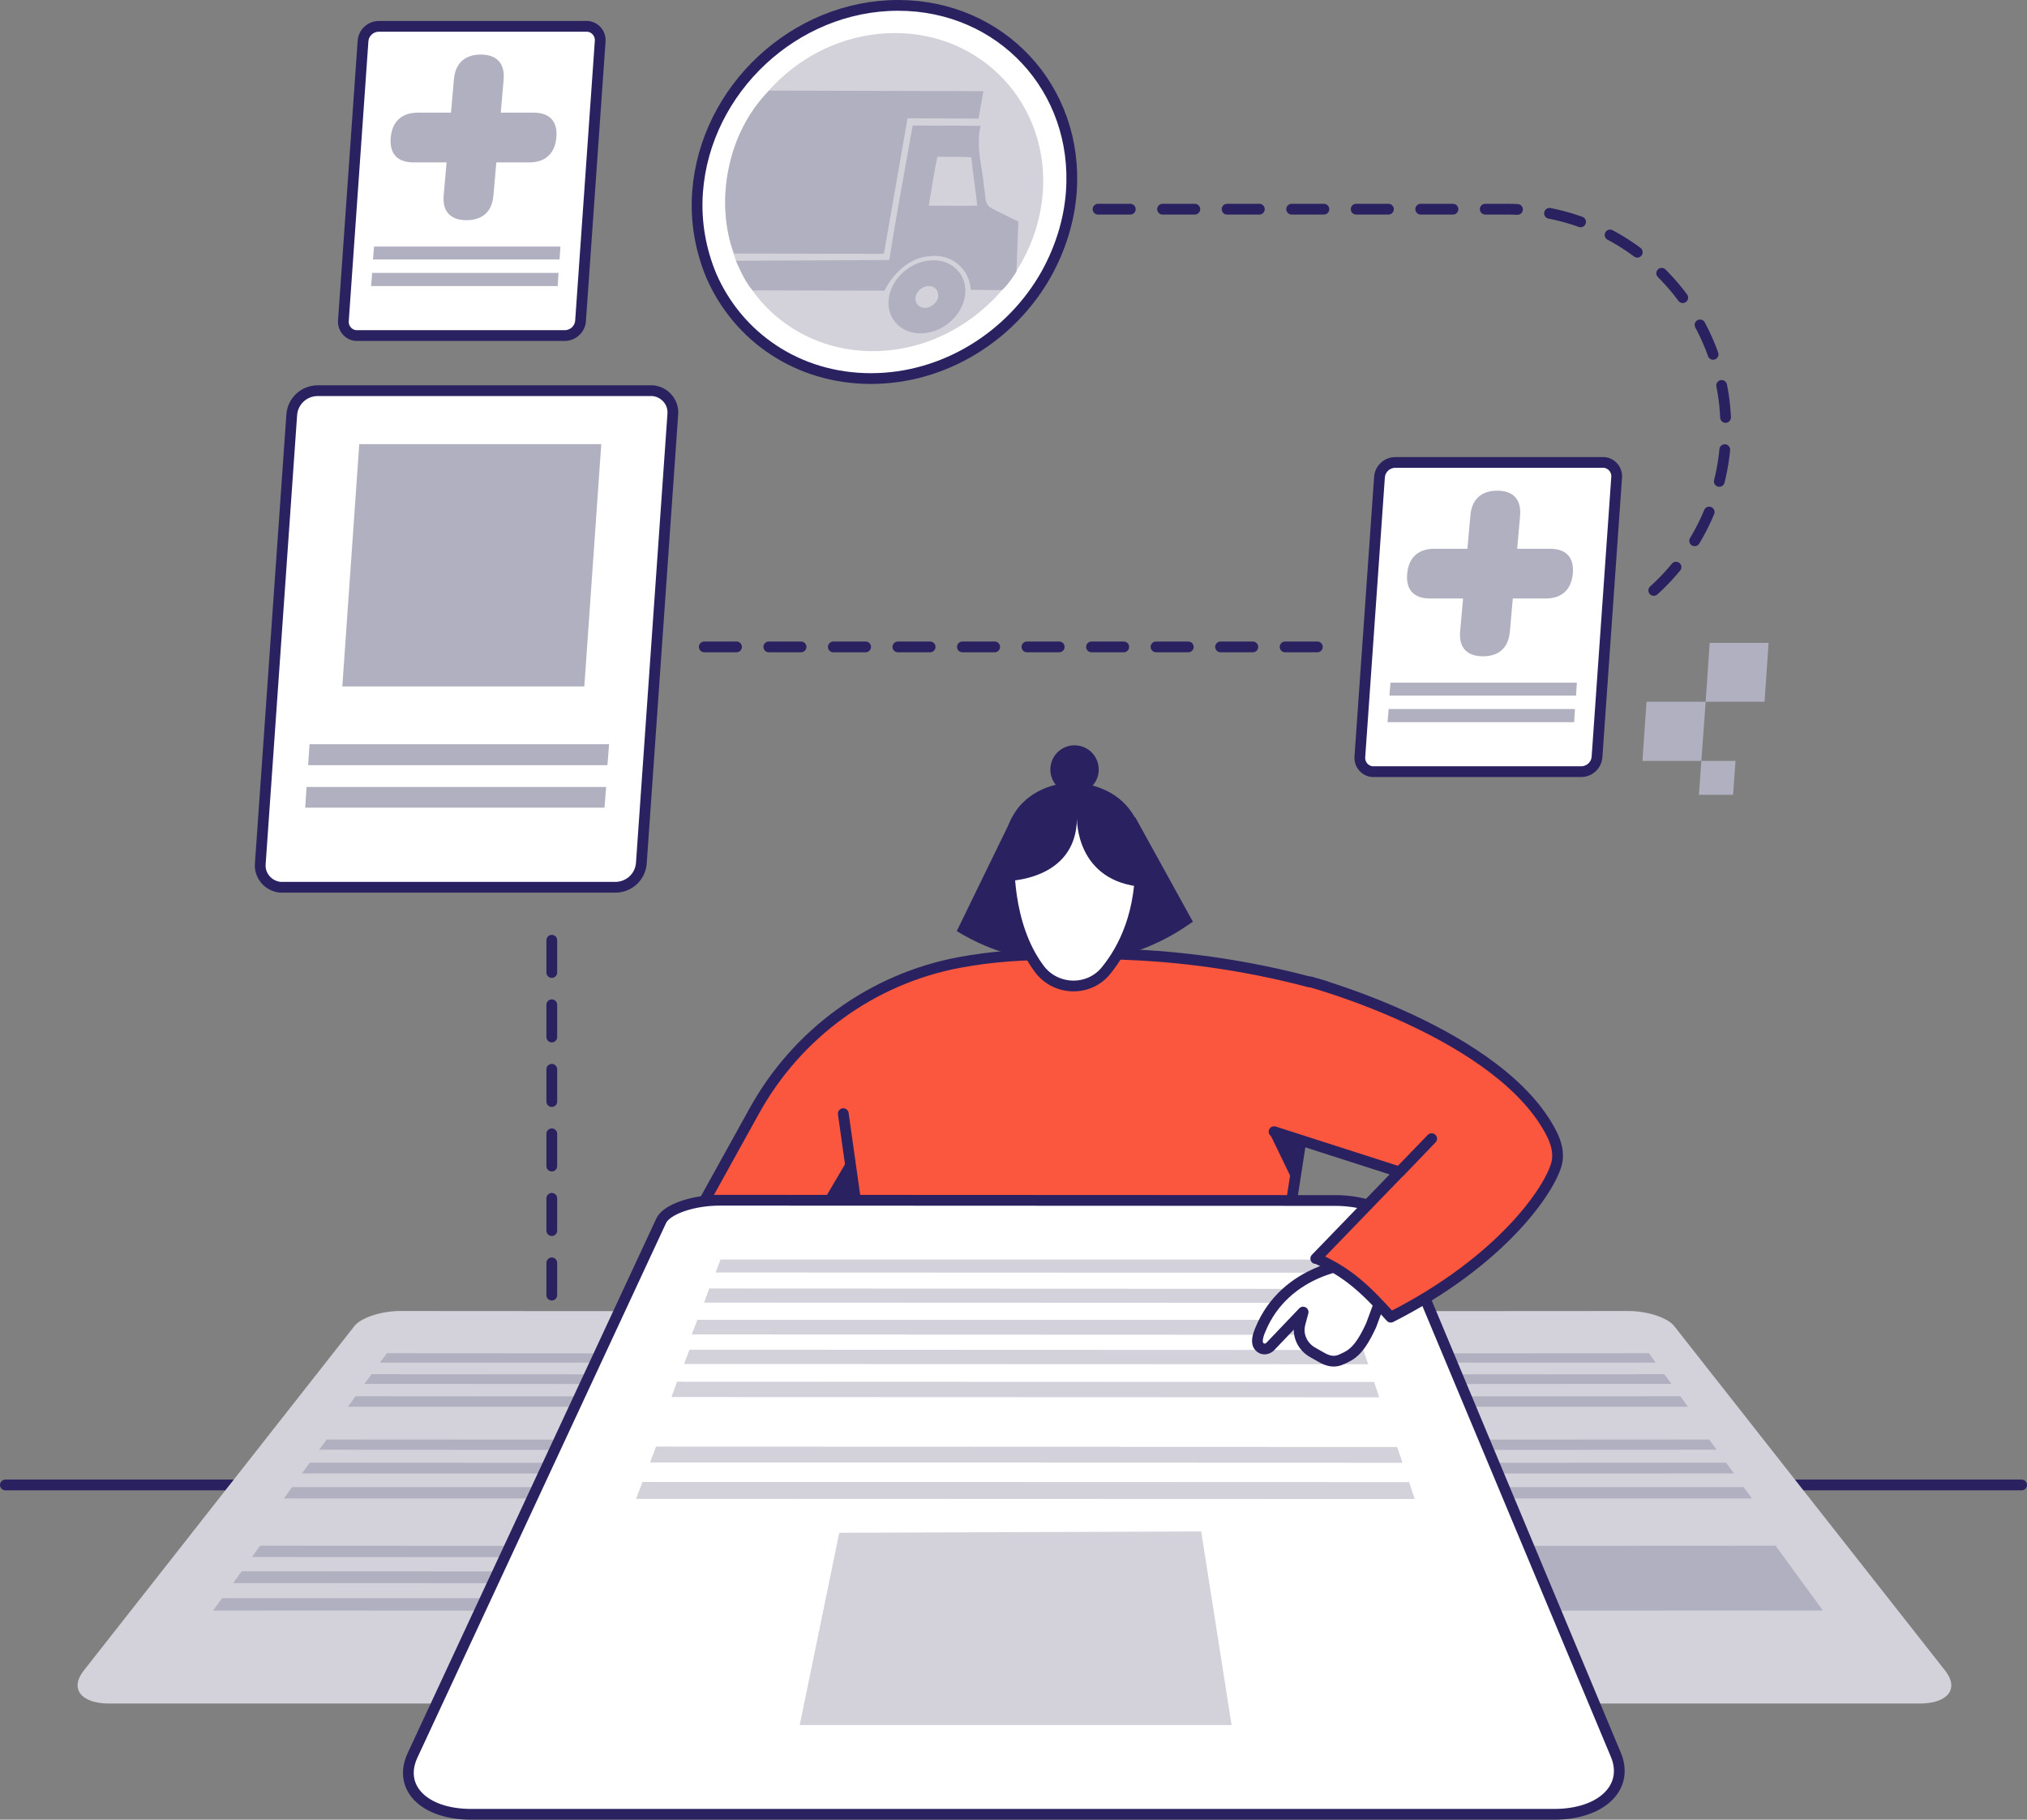
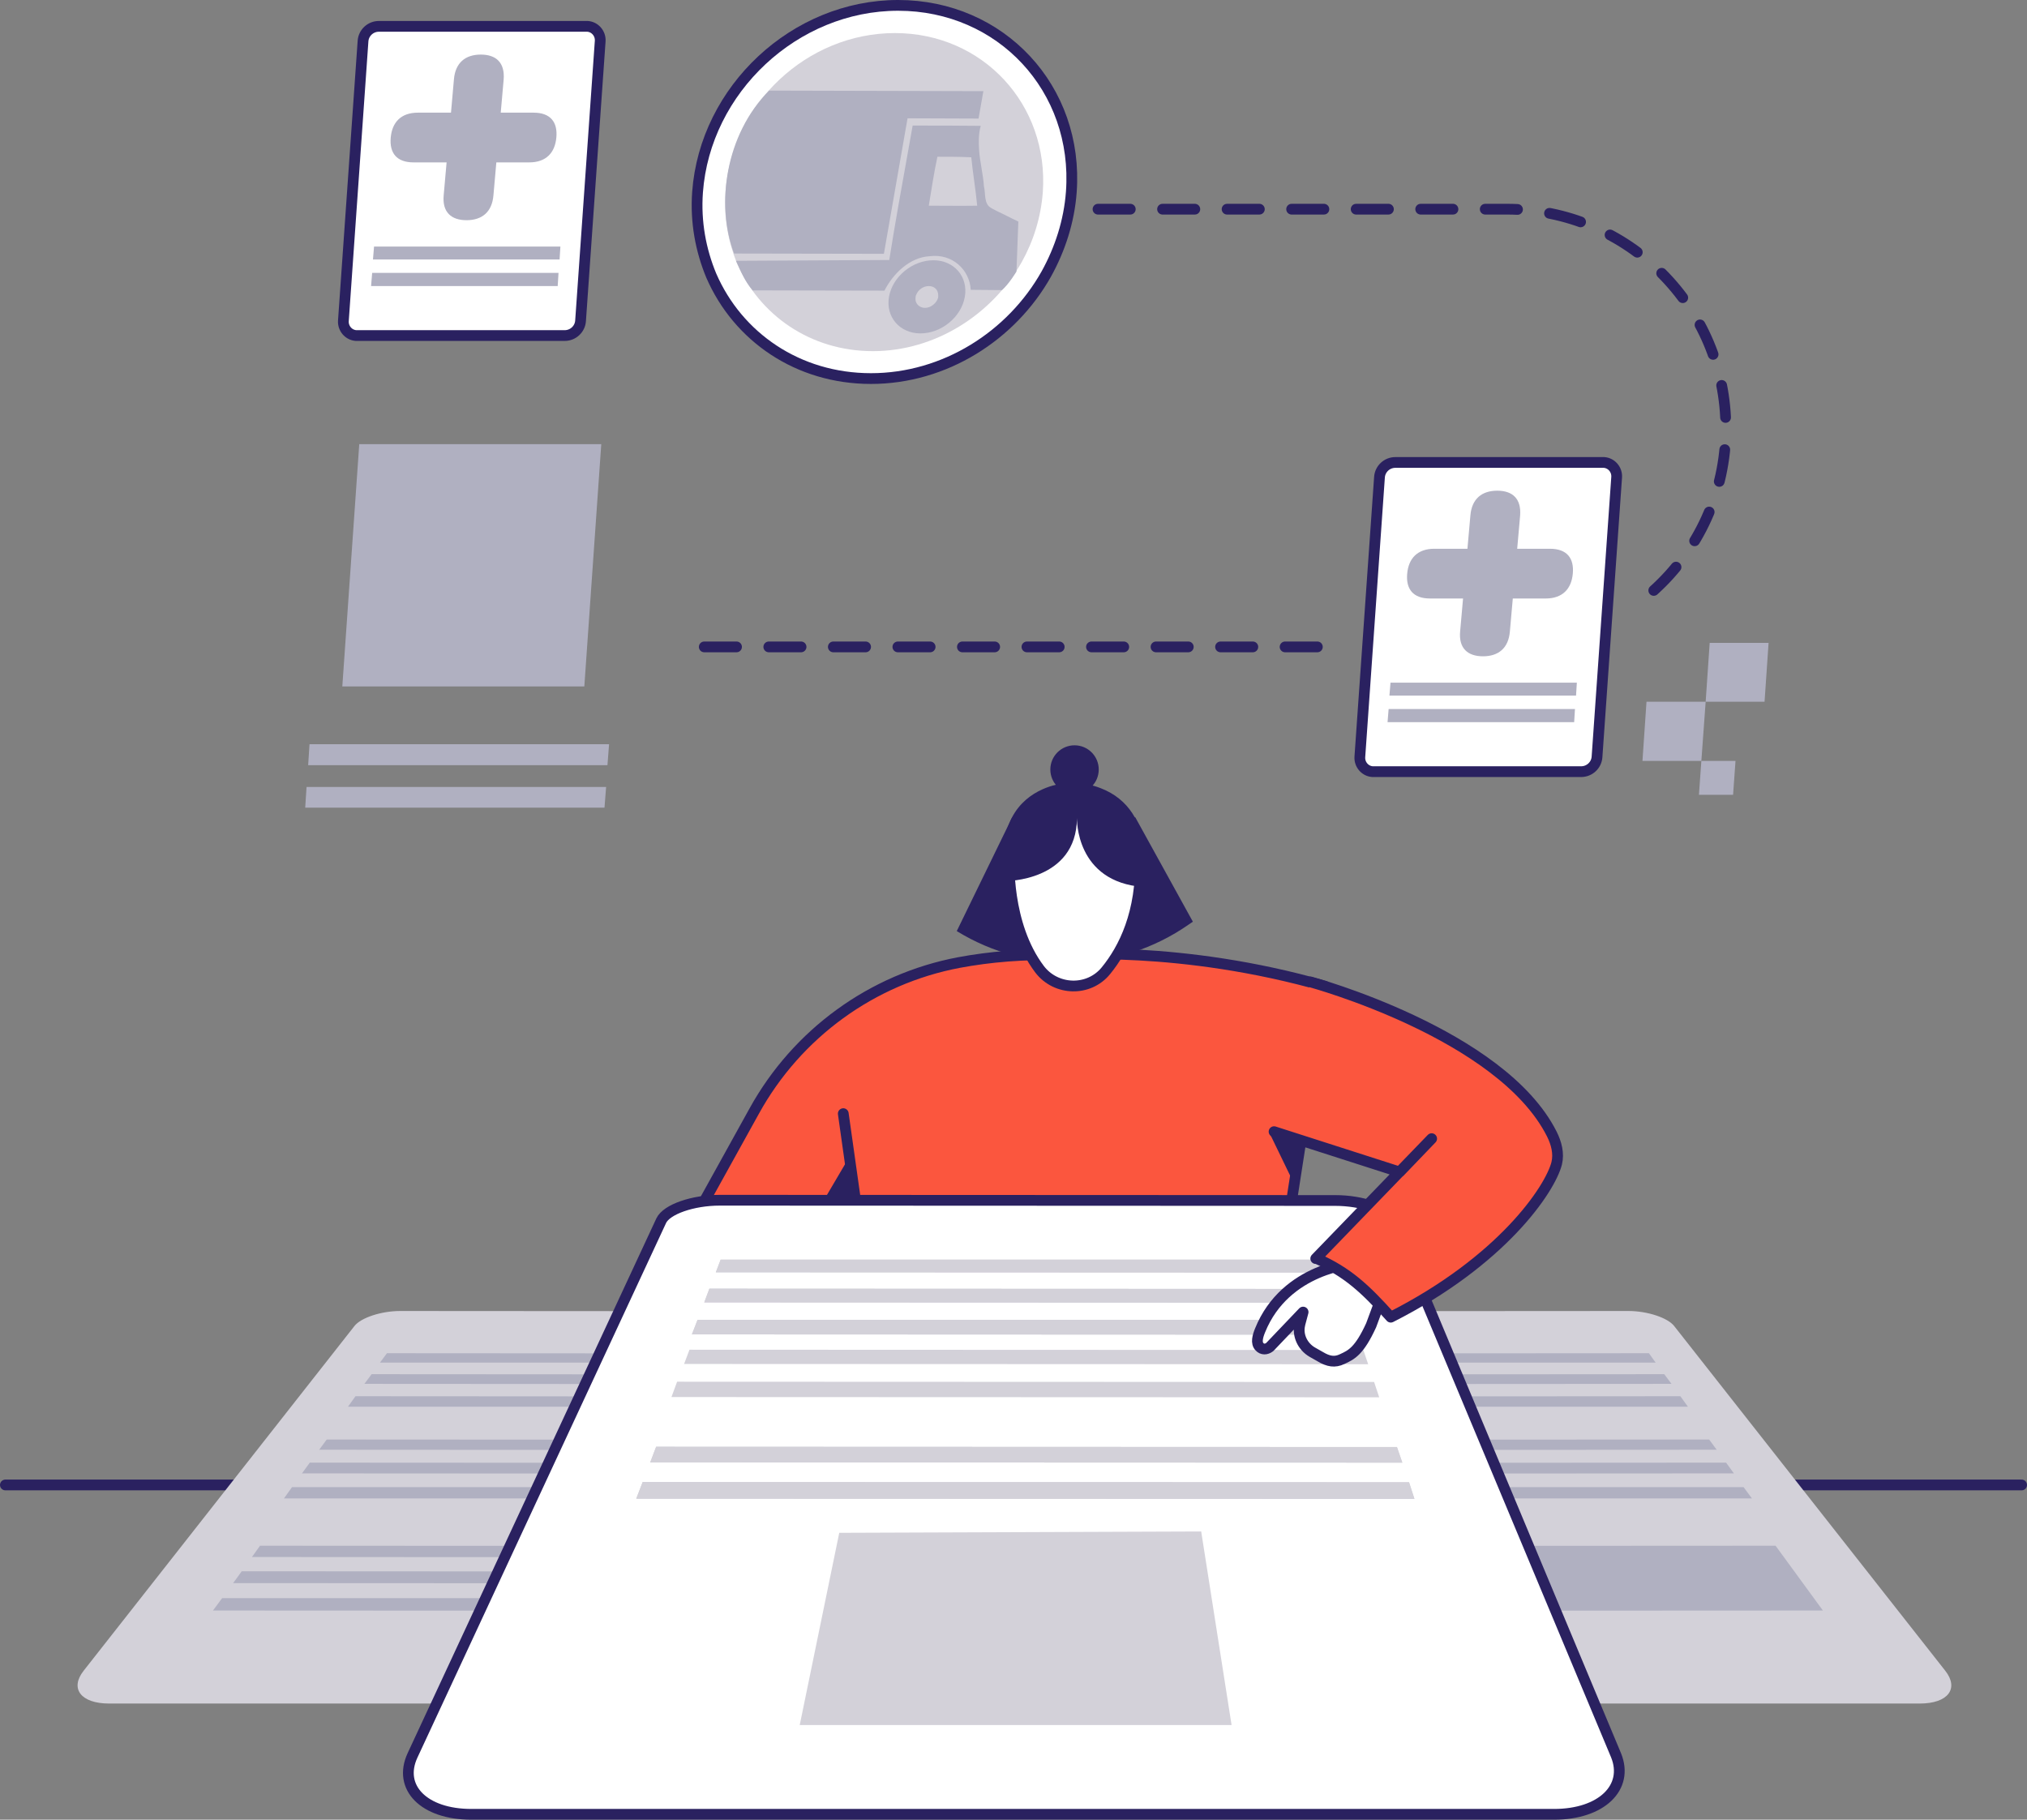
<svg xmlns="http://www.w3.org/2000/svg" version="1.1" id="Ebene_1" x="0px" y="0px" viewBox="0 0 753.8 676.8" style="enable-background:new 0 0 753.8 676.8;" xml:space="preserve">
  <rect x="0" y="0" width="753.8" height="676.8" fill="#808080" stroke="none" />
  <style type="text/css">.st0{fill:none;stroke:#2A2160;stroke-width:4;stroke-linecap:round;stroke-linejoin:round;stroke-miterlimit:10;stroke-dasharray:12;}	.st1{fill:none;stroke:#2A2160;stroke-width:4;stroke-linecap:round;stroke-linejoin:round;stroke-miterlimit:10;}	.st2{fill:#D3D1D9;}	.st3{fill:#B0B0C1;}	.st4{fill:#FB563E;stroke:#2A2160;stroke-width:4;stroke-linecap:round;stroke-linejoin:round;stroke-miterlimit:10;}	.st5{fill:#2A2160;}	.st6{fill:#FFFFFF;stroke:#2A2160;stroke-width:4;stroke-linecap:round;stroke-linejoin:round;stroke-miterlimit:10;}</style>
  <path class="st0" d="M615,219.6c16.5-14.9,26.8-36.4,26.8-60.4l0,0c0-44.9-36.4-81.4-81.4-81.4H397.2" />
  <path class="st0" d="M261.9,240.6h235" />
-   <path class="st0" d="M205.2,505.7V347.5" />
  <line class="st1" x1="2" y1="552.3" x2="751.8" y2="552.3" />
  <g>
    <path class="st2" d="M280.4,633.6H40.6c-10.6,0-14.7-5.6-9.5-12.2l100.7-128.2c2.4-3.1,10-5.6,17-5.6l157.9,0.1 c7,0,12.2,2.5,11.8,5.6l-17.4,128.1C300.2,628.1,290.9,633.6,280.4,633.6z" />
    <polygon class="st3" points="295.3,523.2 129.4,523.2 132.2,519.3 296.1,519.4 " />
    <polygon class="st3" points="297,514.8 135.5,514.7 138.2,511.1 297.7,511.2 " />
    <polygon class="st3" points="298.5,506.8 141.3,506.8 143.9,503.3 299.2,503.4 " />
    <polygon class="st3" points="288,557.3 105.6,557.3 108.6,553.1 288.8,553.1 " />
    <polygon class="st3" points="289.8,548.1 112.3,548 115.2,544 290.6,544.1 " />
    <polygon class="st3" points="291.5,539.3 118.7,539.2 121.5,535.4 292.3,535.5 " />
    <polygon class="st3" points="280.3,599.1 79.2,599 82.6,594.4 281.2,594.4 " />
    <polygon class="st3" points="282.3,588.9 86.7,588.8 89.9,584.4 283.1,584.5 " />
    <polygon class="st3" points="284.2,579.2 93.7,579.1 96.7,574.9 285,575 " />
  </g>
  <g>
    <path class="st2" d="M474.1,633.6h239.8c10.6,0,14.7-5.6,9.5-12.2L622.6,493.2c-2.4-3.1-10-5.6-17-5.6l-157.9,0.1 c-7,0-12.2,2.5-11.8,5.6l17.4,128.1C454.2,628.1,463.6,633.6,474.1,633.6z" />
    <polygon class="st3" points="472.1,575 660.3,574.9 677.9,599 476.8,599.1 " />
    <polygon class="st3" points="461,519.4 624.9,519.3 627.7,523.2 461.7,523.2 " />
    <polygon class="st3" points="459.4,511.2 618.9,511.1 621.6,514.7 460.1,514.8 " />
    <polygon class="st3" points="457.9,503.4 613.2,503.3 615.7,506.8 458.5,506.8 " />
    <polygon class="st3" points="468.2,553.1 648.4,553.1 651.5,557.3 469.1,557.3 " />
    <polygon class="st3" points="466.5,544.1 641.9,544 644.8,548 467.3,548.1 " />
    <polygon class="st3" points="464.8,535.5 635.6,535.4 638.4,539.2 465.6,539.3 " />
  </g>
  <path class="st4" d="M234.6,496.1l45.9-82.9c15.9-28.8,43.8-49.1,76.1-55.2c11.3-2.1,24.2-3.3,38.6-2.8c0,0,43.7-3.8,97.5,11.6 l-23.8,153.5L234.6,496.1z" />
  <line class="st1" x1="319.3" y1="454.6" x2="313.6" y2="414.2" />
  <polygon class="st5" points="304.9,448.9 315.9,430.2 319.3,454.6 " />
  <g>
    <path class="st6" d="M577.9,674.8H175.3c-17.7,0-27.4-10-21.9-21.9L245.9,454c2-4.2,11.7-7.6,21.8-7.6l228.8,0.1 c10.1,0,19.6,3.3,21.4,7.6L601,652.9C605.8,664.8,595.6,674.8,577.9,674.8z" />
    <polygon class="st2" points="504.7,496.4 257.3,496.3 259.4,490.9 502.8,490.9 " />
    <polygon class="st2" points="500.7,484.5 261.9,484.4 263.8,479.3 498.9,479.4 " />
    <polygon class="st2" points="496.9,473.3 266.2,473.2 268,468.5 495.3,468.5 " />
    <polygon class="st2" points="504.7,496.4 257.3,496.3 259.4,490.9 502.8,490.9 " />
    <polygon class="st2" points="500.7,484.5 261.9,484.4 263.8,479.3 498.9,479.4 " />
    <polygon class="st2" points="496.9,473.3 266.2,473.2 268,468.5 495.3,468.5 " />
    <polygon class="st2" points="512.9,519.7 249.7,519.6 251.8,513.9 511,514 " />
    <polygon class="st2" points="508.8,507.4 254.4,507.3 256.4,502 507,502.1 " />
    <polygon class="st2" points="526,557.5 236.6,557.4 239,551.2 524,551.3 " />
    <polygon class="st2" points="521.5,544 241.8,543.9 244,538.1 519.5,538.2 " />
    <polygon class="st2" points="526,557.5 236.6,557.4 239,551.2 524,551.3 " />
    <polygon class="st2" points="521.5,544 241.8,543.9 244,538.1 519.5,538.2 " />
    <polygon class="st2" points="458,641.6 297.4,641.6 312.1,570.1 446.7,569.6 " />
  </g>
  <path class="st5" d="M376.4,304l-20.6,42.3l0,0c26.7,16.4,60.5,15.5,86.2-2.4l1.6-1.1L422.2,304H376.4L376.4,304z" />
  <path class="st6" d="M504,469.8c0,0-25.9,1.5-35.4,25c-0.9,2.2-1.6,4.7-0.2,6.1l0,0c1,1.1,2.5,1.1,3.8,0.1l12.4-13l-1.2,4.5v0.1 c-1,4,1,8.2,4.6,10.3l3,1.7c3,1.8,5.4,2.2,8.1,0.9c3.5-1.6,6.4-3,10.8-12.6l6.4-17.3L504,469.8z" />
  <path class="st4" d="M487.3,365.2c0,0,71,19.2,89.8,56.6c1.7,3.4,2.7,7.2,1.8,10.9c-2.5,9.7-20.4,36.3-61.7,57.2l0,0 c-9.6-10.7-16.1-16.7-27.5-21.8h-0.4l43.1-44.6l-11.9,12.4l-46.7-15" />
  <path class="st6" d="M424.1,319c0.6,20.5-6.2,33.9-12.8,42c-6.4,7.9-18.6,7.5-24.7-0.5c-12.7-16.8-11.3-41.4-11.3-41.4l20.3-21.2h9 L424.1,319z" />
  <path class="st5" d="M373.9,327.7c0,0,26.4,0.2,26.6-23.4c0,0-0.7,23.8,24.8,25.6c0,0,6-28.4-16.1-36.8c-7-2.7-14.8-2.6-21.6,0.5 C379.4,297.3,370.4,306.2,373.9,327.7z" />
  <circle class="st5" cx="399.6" cy="286.2" r="9" />
  <polygon class="st5" points="481.3,440.4 472.2,421.6 484,423.7 " />
-   <path class="st6" d="M104.3,330c-4.5-0.4-7.9-4.3-7.5-8.8l11.7-167c0.4-5,4.5-8.8,9.5-8.9h123.9c0.3,0,0.5,0,0.8,0 c4.5,0.4,7.9,4.3,7.5,8.8l-11.7,167c-0.4,5-4.5,8.8-9.5,8.9H105.1C104.9,330,104.6,330,104.3,330z" />
  <polygon class="st3" points="115.1,276.8 226.5,276.8 225.9,284.6 114.6,284.6 " />
  <polygon class="st3" points="114,292.7 225.4,292.7 224.8,300.4 113.5,300.4 " />
  <polygon class="st3" points="217.3,255.3 127.3,255.3 133.6,165.2 223.6,165.2 " />
  <g>
    <polygon class="st3" points="632.7,283 610.8,283 612.3,261 634.3,261 " />
    <polygon class="st3" points="656.2,261 634.3,261 635.8,239.1 657.7,239.1 " />
    <polygon class="st3" points="644.5,295.6 631.8,295.6 632.7,283 645.4,283 " />
  </g>
  <g>
    <path class="st6" d="M132.4,124.8c-2.8-0.2-4.9-2.7-4.7-5.5l7.3-104c0.2-3.1,2.8-5.5,5.9-5.5H218c0.2,0,0.3,0,0.5,0 c2.8,0.2,4.9,2.7,4.7,5.5l-7.3,104c-0.2,3.1-2.8,5.5-5.9,5.5h-77.1C132.7,124.8,132.5,124.8,132.4,124.8z" />
    <polygon class="st3" points="139.1,91.7 208.4,91.7 208.1,96.5 138.7,96.5 " />
    <polygon class="st3" points="138.4,101.5 207.7,101.5 207.4,106.4 138,106.4 " />
    <path class="st3" d="M168.8,29.6c0.5-6.3,4.3-9.3,10-9.3s9,3,8.5,9.3l-3.8,43c-0.5,6.3-4.3,9.3-10,9.3s-9.1-3-8.5-9.3L168.8,29.6z" />
    <path class="st3" d="M198.4,41.9c6.3,0,9,3.5,8.5,9.2s-3.8,9.3-10.1,9.3h-43c-6.3,0-9-3.5-8.5-9.2s3.8-9.3,10.1-9.3H198.4z" />
  </g>
  <g>
    <path class="st6" d="M510.4,287c-2.8-0.2-4.9-2.7-4.7-5.5l7.3-104c0.2-3.1,2.8-5.5,5.9-5.5H596c0.2,0,0.3,0,0.5,0 c2.8,0.2,4.9,2.7,4.7,5.5l-7.3,104c-0.2,3.1-2.8,5.5-5.9,5.5h-77.1C510.7,287,510.5,287,510.4,287z" />
    <polygon class="st3" points="517.1,253.9 586.4,253.9 586.1,258.7 516.7,258.7 " />
    <polygon class="st3" points="516.4,263.7 585.7,263.7 585.4,268.6 516,268.6 " />
    <path class="st3" d="M546.8,191.8c0.5-6.3,4.3-9.3,10-9.3s9,3,8.5,9.3l-3.8,43c-0.5,6.3-4.3,9.3-10,9.3s-9.1-3-8.5-9.3L546.8,191.8 z" />
    <path class="st3" d="M576.4,204.1c6.3,0,9,3.5,8.5,9.2s-3.8,9.3-10.1,9.3h-43c-6.3,0-9-3.5-8.5-9.2s3.8-9.3,10.1-9.3H576.4z" />
  </g>
  <path class="st6" d="M334,2c38.3,0,67.2,31,64.4,69.4c-0.8,10.9-4.2,21.3-9.3,30.5c-12.9,23-37.8,38.9-65.2,38.9 c-27.2,0-49.5-15.5-59.4-38.3c-3.9-9.4-5.9-19.9-5.1-31C262.2,33.2,295.6,2,334,2z" />
  <path class="st2" d="M269.8,71.3c2.3-32.6,30.3-59,63-59s57.3,26.6,55,59.2c-0.7,9.2-3.4,18-7.8,25.9c-11,19.5-32.1,33.2-55.4,33.2 c-23.2,0-42.2-13.4-50.6-32.8C270.8,89.7,269.1,80.9,269.8,71.3L269.8,71.3z" />
  <path class="st3" d="M347.1,96.8c-7.8,0-15.2,6.1-16.5,13.6s4,13.6,11.7,13.6c7.8,0,15.2-6.1,16.5-13.6 C360.1,102.9,354.8,96.8,347.1,96.8z M347,113.4c-0.9,0.7-1.9,1.1-3,1.1s-2-0.4-2.7-1.1c-0.7-0.8-1-1.8-0.8-3c0-0.3,0.1-0.5,0.2-0.7 c0.7-1.9,2.6-3.3,4.7-3.3s3.5,1.4,3.5,3.4c0,0.3,0,0.5,0,0.7C348.7,111.6,348,112.6,347,113.4z" />
  <path class="st3" d="M378,101l0.7-18.6c0,0-3.8-1.8-5.7-2.8c-1.3-0.6-2.7-1.3-4-2c-0.2-0.1-0.3-0.2-0.5-0.3c-2.7-1.5-1.9-5.4-2.6-8 c-0.3-4.6-1.5-9-1.8-13.6c-0.2-2.9-0.2-5.9,0.6-8.9c-8.4-0.1-16.8-0.1-25.2-0.1c0,0,0,0-0.1,0l0,0l0,0l-1.8,10.1l0,0 c-2.4,13.3-4.8,26.6-6.9,39.9l-57,0.3c1.9,4.1,3.2,7.5,6.2,11l49,0.1c3.2-6.3,9.4-12.4,16.8-12.8c8.4-1.1,14.9,5,15.3,12.5 c2.5,0,9,0.1,11.6,0.1C375.2,105.7,378,101,378,101z M345.4,76.5c1-6.1,1.9-12.1,3.2-18.2c4.2,0,8.4,0,12.6,0.2 c0.6,6,1.6,11.9,2.2,18C357.4,76.6,351.5,76.5,345.4,76.5z" />
  <path class="st3" d="M337.5,44l26.4,0.1l1.8-10.2L286,33.7C269.8,50,266.1,76,273,94.3l55.7,0.1L337.5,44z" />
</svg>